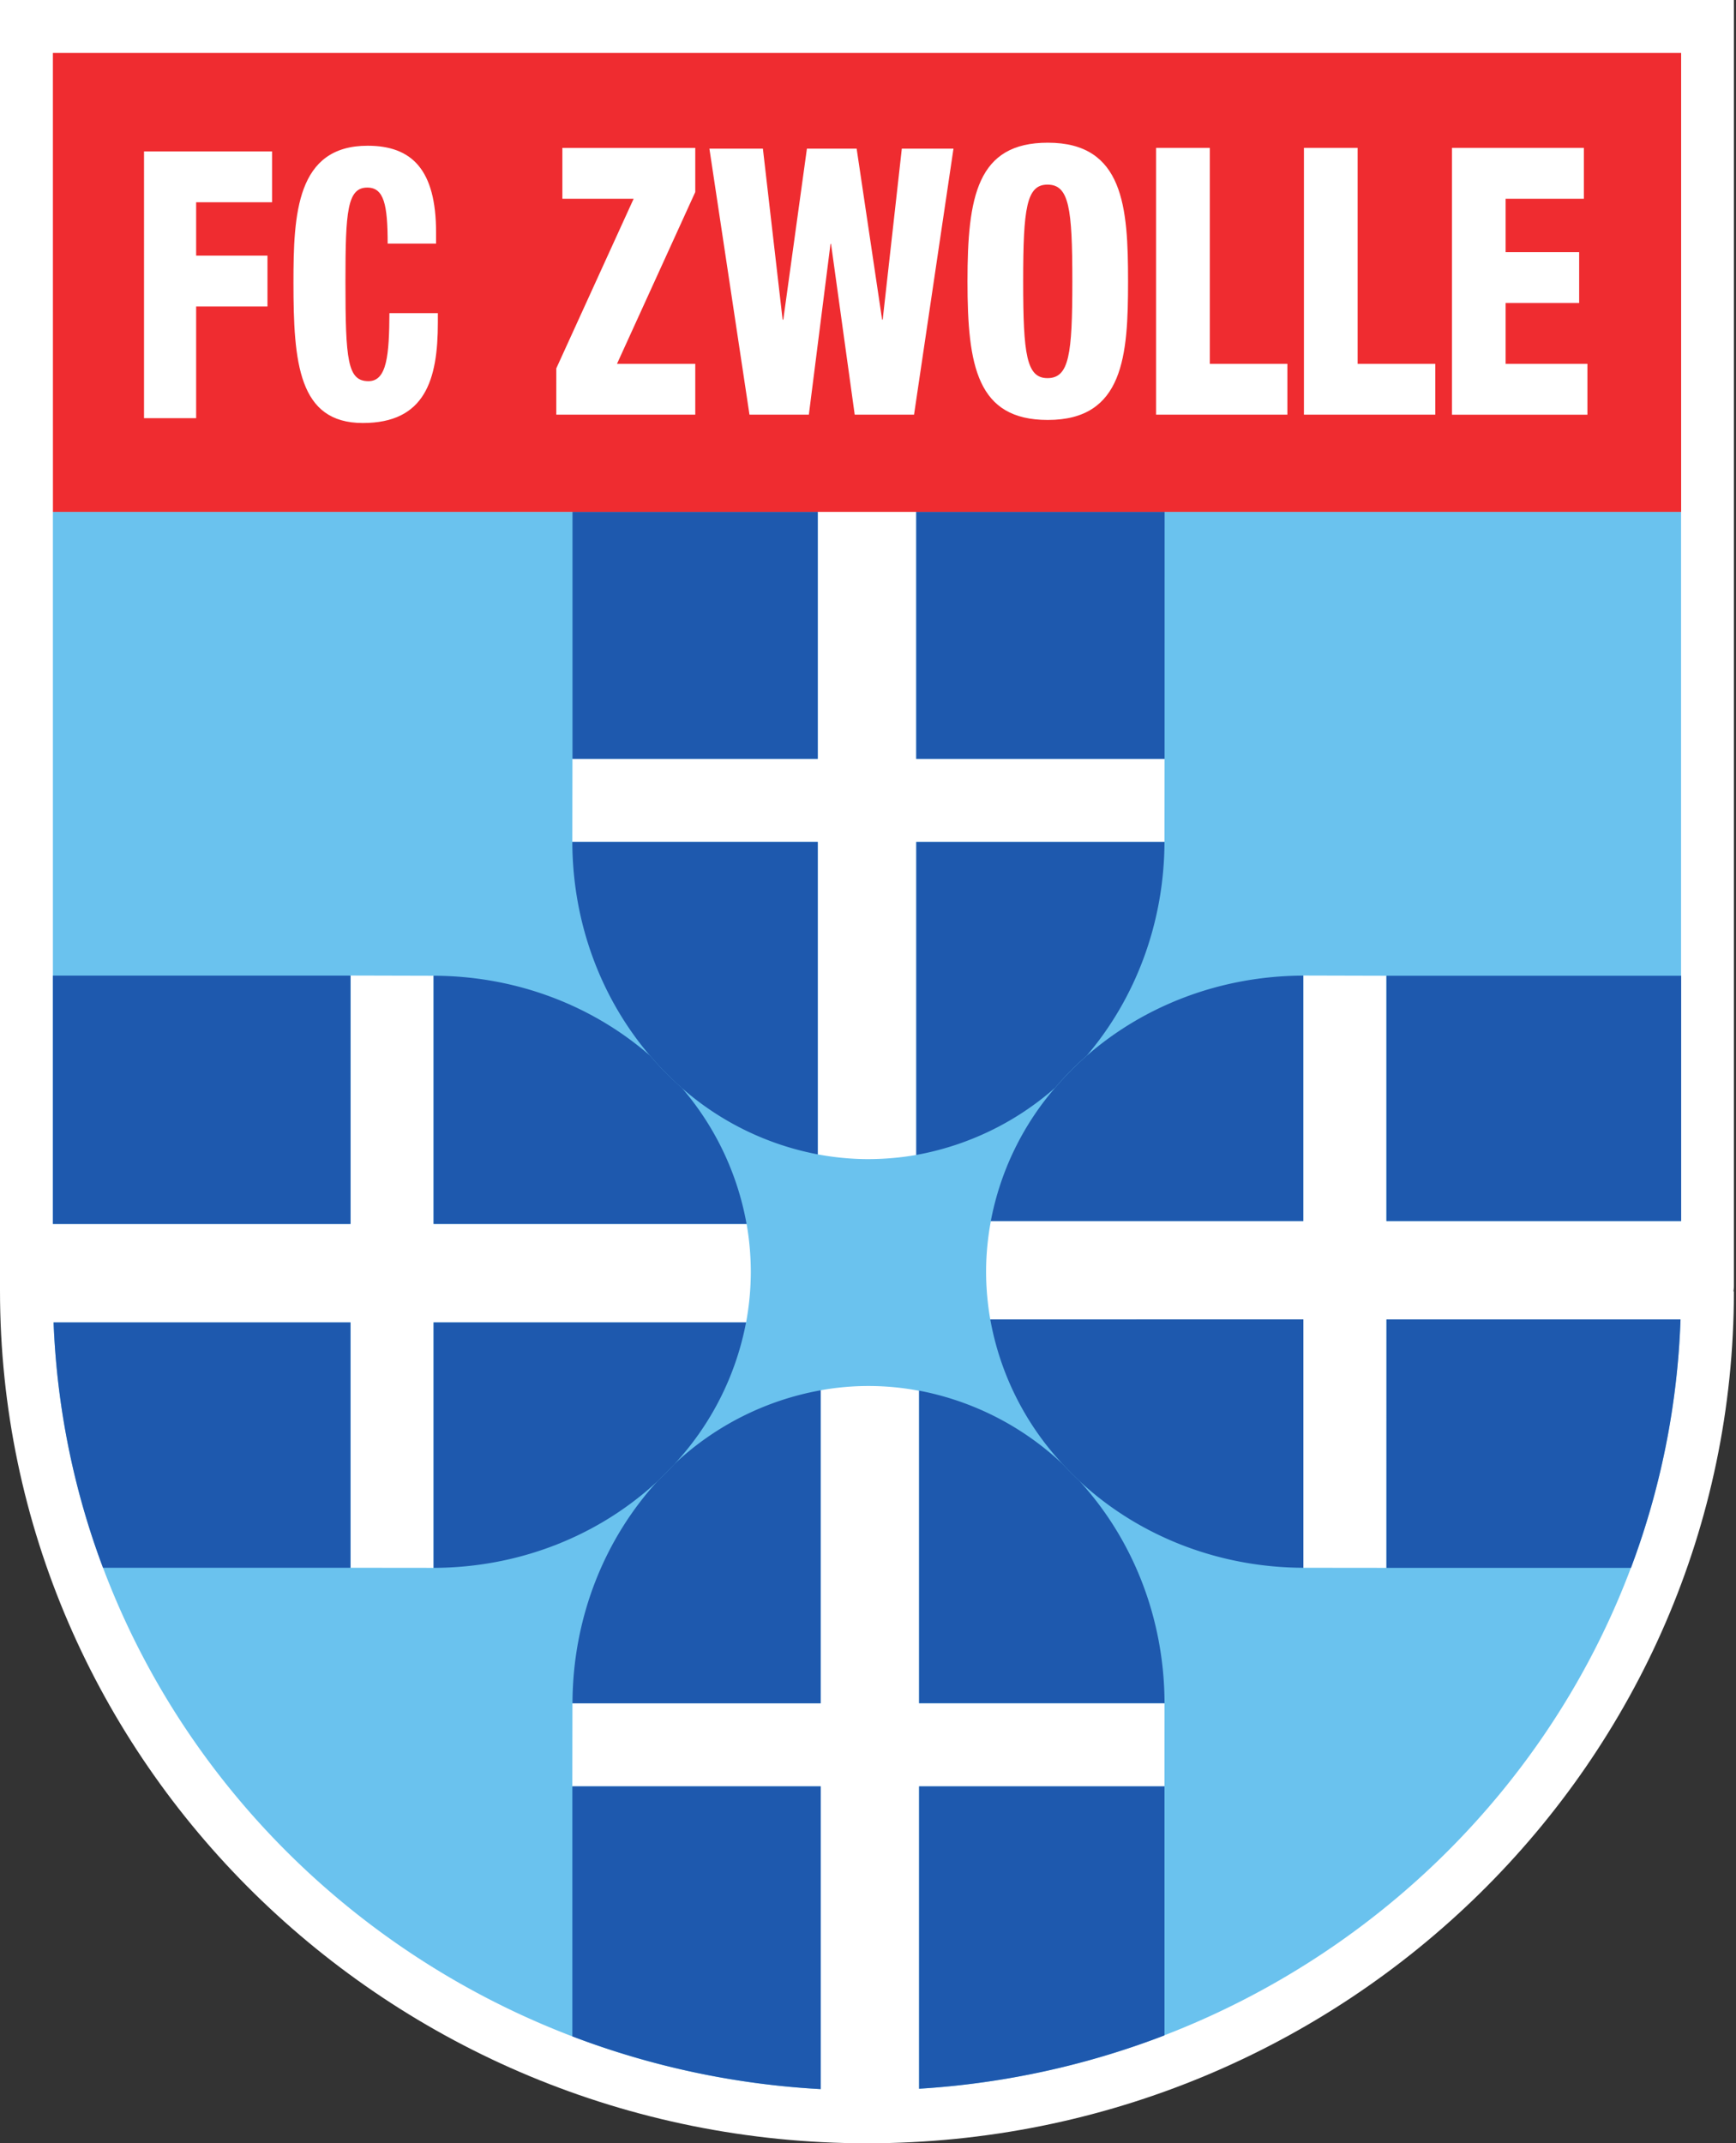
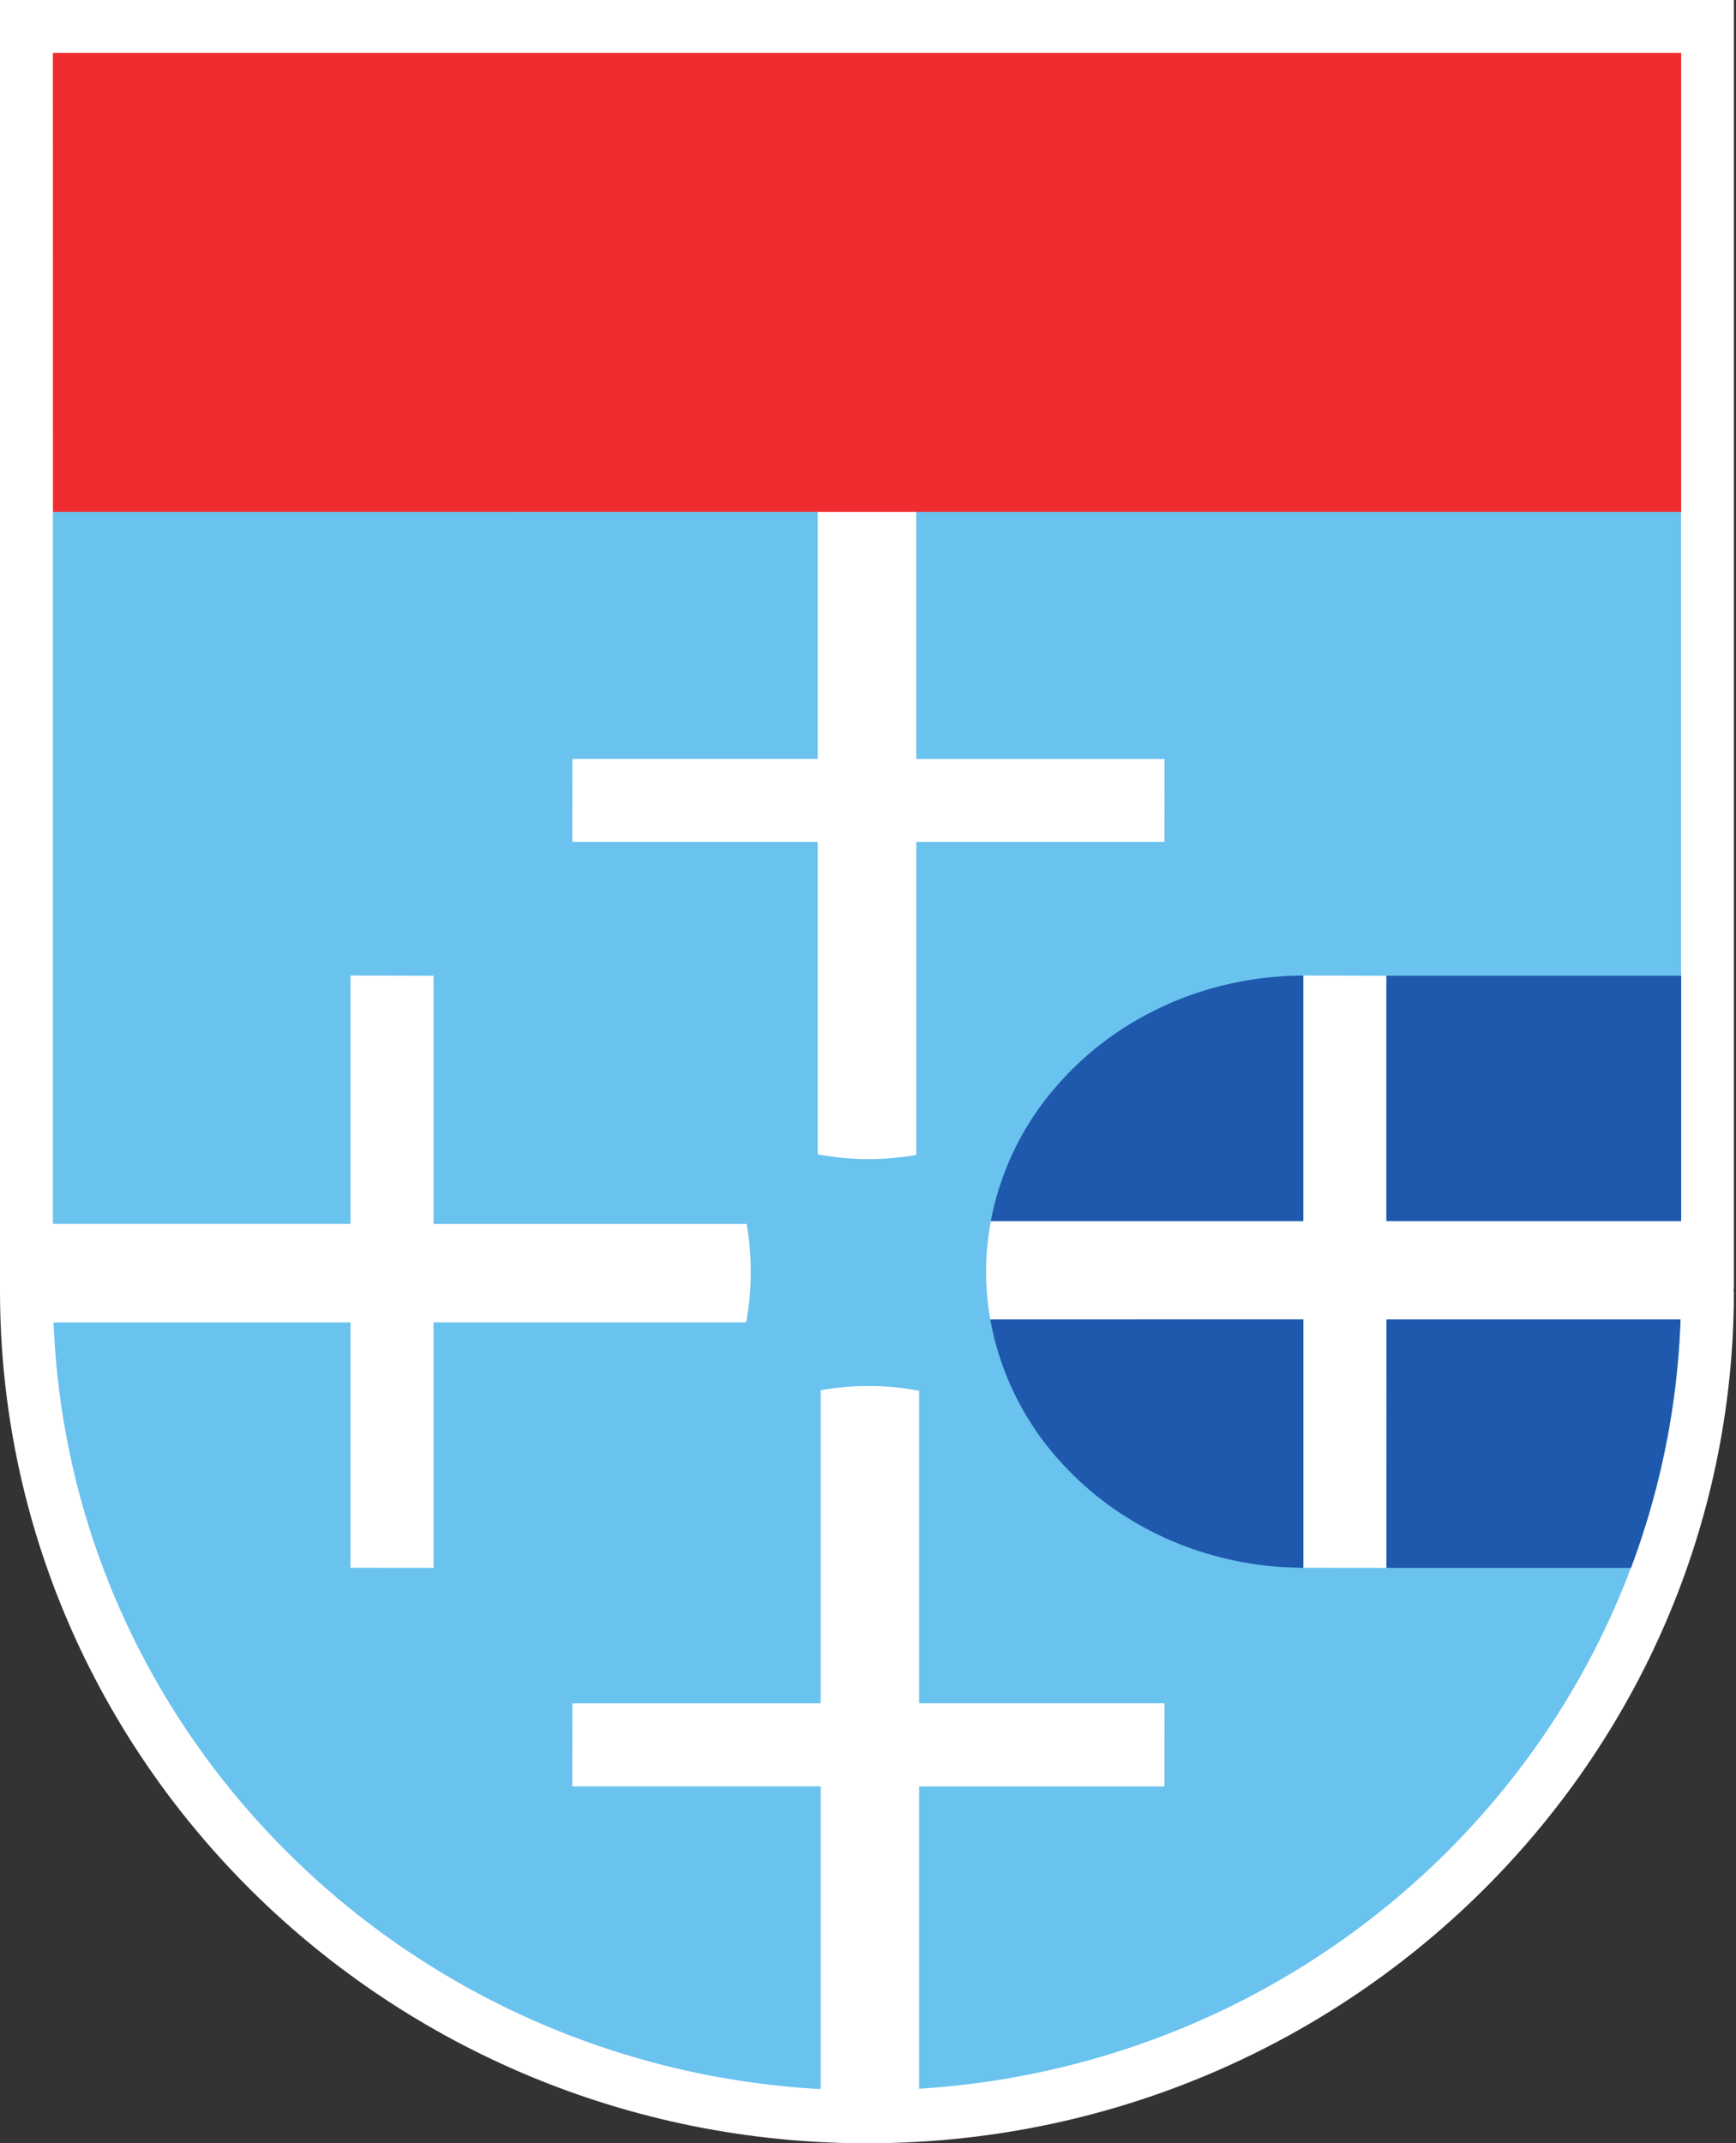
<svg xmlns="http://www.w3.org/2000/svg" width="405" height="500" fill="none">
  <rect width="100%" height="100%" fill="#333333" stroke="none" />
  <path fill="#fff" d="M0 0v301.07C0 410.83 90.73 500 202.27 500c111.53 0 202.24-89.17 202.24-198.78l-.1.1c.02-.36.1-.68.1-1.08V0z" />
  <path fill="#6ac2ee" d="M213.76 177.04h57.93l-.02 19.36h-57.9v73.03q-5.48.96-11.17.98c-4.04 0-7.97-.4-11.83-1.11v-72.9h-57.25l.03-19.37h57.22v-57.62H12.34v166.11h69.43v-57.94l19.38.05v57.9h73.03q.96 5.45.98 11.16-.02 6.05-1.1 11.8h-72.91v57.27l-19.38-.02V308.5H12.5c3.76 96.06 81.55 173.48 178.96 178.86v-70.62h-57.94l.03-19.38h57.91v-73.03a63 63 0 0 1 22.96.12v72.9h57.26l-.01 19.4h-57.25v70.52c97-6.03 174.23-83.52 177.63-179.45h-68.6v57.94l-19.38-.02v-57.92h-73.04a65 65 0 0 1-.98-11.17c0-4 .4-7.95 1.11-11.8h72.91v-57.27l19.37.05v57.23h68.74V119.4H213.76z" />
-   <path fill="#1e59ae" d="M247.95 341.58a67 67 0 0 0-33.53-17.16v72.91h57.26c-.05-20.23-7.64-38.54-19.92-51.91a64 64 0 0 1-3.81-3.84m-33.53 75.15v70.54a192 192 0 0 0 57.25-12.44v-58.1zm-80.89 0v58.33a192 192 0 0 0 57.94 12.3v-70.63zm19.91-71.25c-12.24 13.36-19.83 31.66-19.88 51.87h57.9v-73.01a67 67 0 0 0-34.15 17.22 62 62 0 0 1-3.87 3.92" />
-   <path fill="#1e59ae" d="M157.3 341.6a67 67 0 0 0 16.75-33.1h-72.9v57.26c20.43-.05 38.92-7.79 52.3-20.26a86 86 0 0 0 3.86-3.9m-75.54-33.1H12.5c.78 20.05 4.79 39.3 11.53 57.24h57.74zm.01-80.9H12.34v57.94h69.44zm69.87 18.67c-13.22-11.53-30.97-18.6-50.5-18.64v57.9h73.02a66.7 66.7 0 0 0-15.13-31.78 72 72 0 0 1-7.4-7.48" />
-   <path fill="#1e59ae" d="M159.03 253.78a67 67 0 0 0 31.75 15.52v-72.9h-57.26c.05 19.23 6.9 36.73 18.12 49.88q3.44 4.03 7.4 7.5m31.74-134.36h-57.22v57.61h57.22zm80.92 0h-57.95v57.61h57.94zm-57.94 150.01a67 67 0 0 0 32.37-15.65 71 71 0 0 1 7.36-7.46c11.23-13.17 18.11-30.68 18.18-49.91h-57.91z" />
  <path fill="#1e59ae" d="M246.13 253.78a66.6 66.6 0 0 0-14.98 31.08h72.9V227.6c-19.56.06-37.34 7.16-50.56 18.73q-3.96 3.47-7.36 7.46m77.32 31.07h68.76v-57.23h-68.76zm0 80.9h57.05a183 183 0 0 0 11.56-57.95h-68.6zm-92.42-57.95a66.7 66.7 0 0 0 16.91 33.77q1.83 1.99 3.82 3.86c13.38 12.49 31.88 20.23 52.31 20.3V307.8z" />
  <path fill="#ef2c30" d="M12.35 119.42H392.2V12.35H12.34z" />
-   <path fill="#fff" d="M90.44 56.83c0-9.06-.85-13.07-4.75-13.07-4.68 0-5.1 5.57-5.1 21.88 0 18.48.5 23.28 5.38 23.28 4.33 0 4.82-6.19 4.88-15.87h11.3v2.18c0 13.42-3 23.45-17.51 23.45-15 0-16.18-14.04-16.18-32.78 0-15.95.7-31.9 17.3-31.9 10.32 0 15.97 5.57 15.97 20.21v2.62zm39.34 29.11 18.05-39.58H131.2V34.51h31v10.3l-18.26 40.07h18.26v11.86h-32.42zm35.72-51.26h12.48l4.6 39.88h.16l5.51-39.88h11.6l5.94 39.88h.14l4.46-39.88h12.05l-9.2 62.06H199.4l-5.52-39.82h-.13l-5.05 39.82h-13.85zm78.87 53.53c5.06 0 5.8-5.5 5.8-22.57 0-17.09-.74-22.57-5.8-22.57-4.9 0-5.67 5.48-5.67 22.57 0 17.07.77 22.57 5.67 22.57m.08 9.76c-16.5 0-18.74-12.56-18.74-32.33 0-19.79 2.24-32.35 18.74-32.35 17.74 0 18.72 15.1 18.72 32.35 0 17.26-.98 32.33-18.72 32.33M269.7 34.5h12.54v50.38h18.1v11.86H269.7zm34.5 0h12.53v50.38h18.12v11.86H304.2zm34.53 0h30.78v11.86h-18.26v12.46h17.16v11.86h-17.16v14.2h19.09v11.86h-31.61zm-305.13.83h29.87v11.85H45.76v12.46H62.4V71.5H45.76v26.06H33.6z" />
</svg>